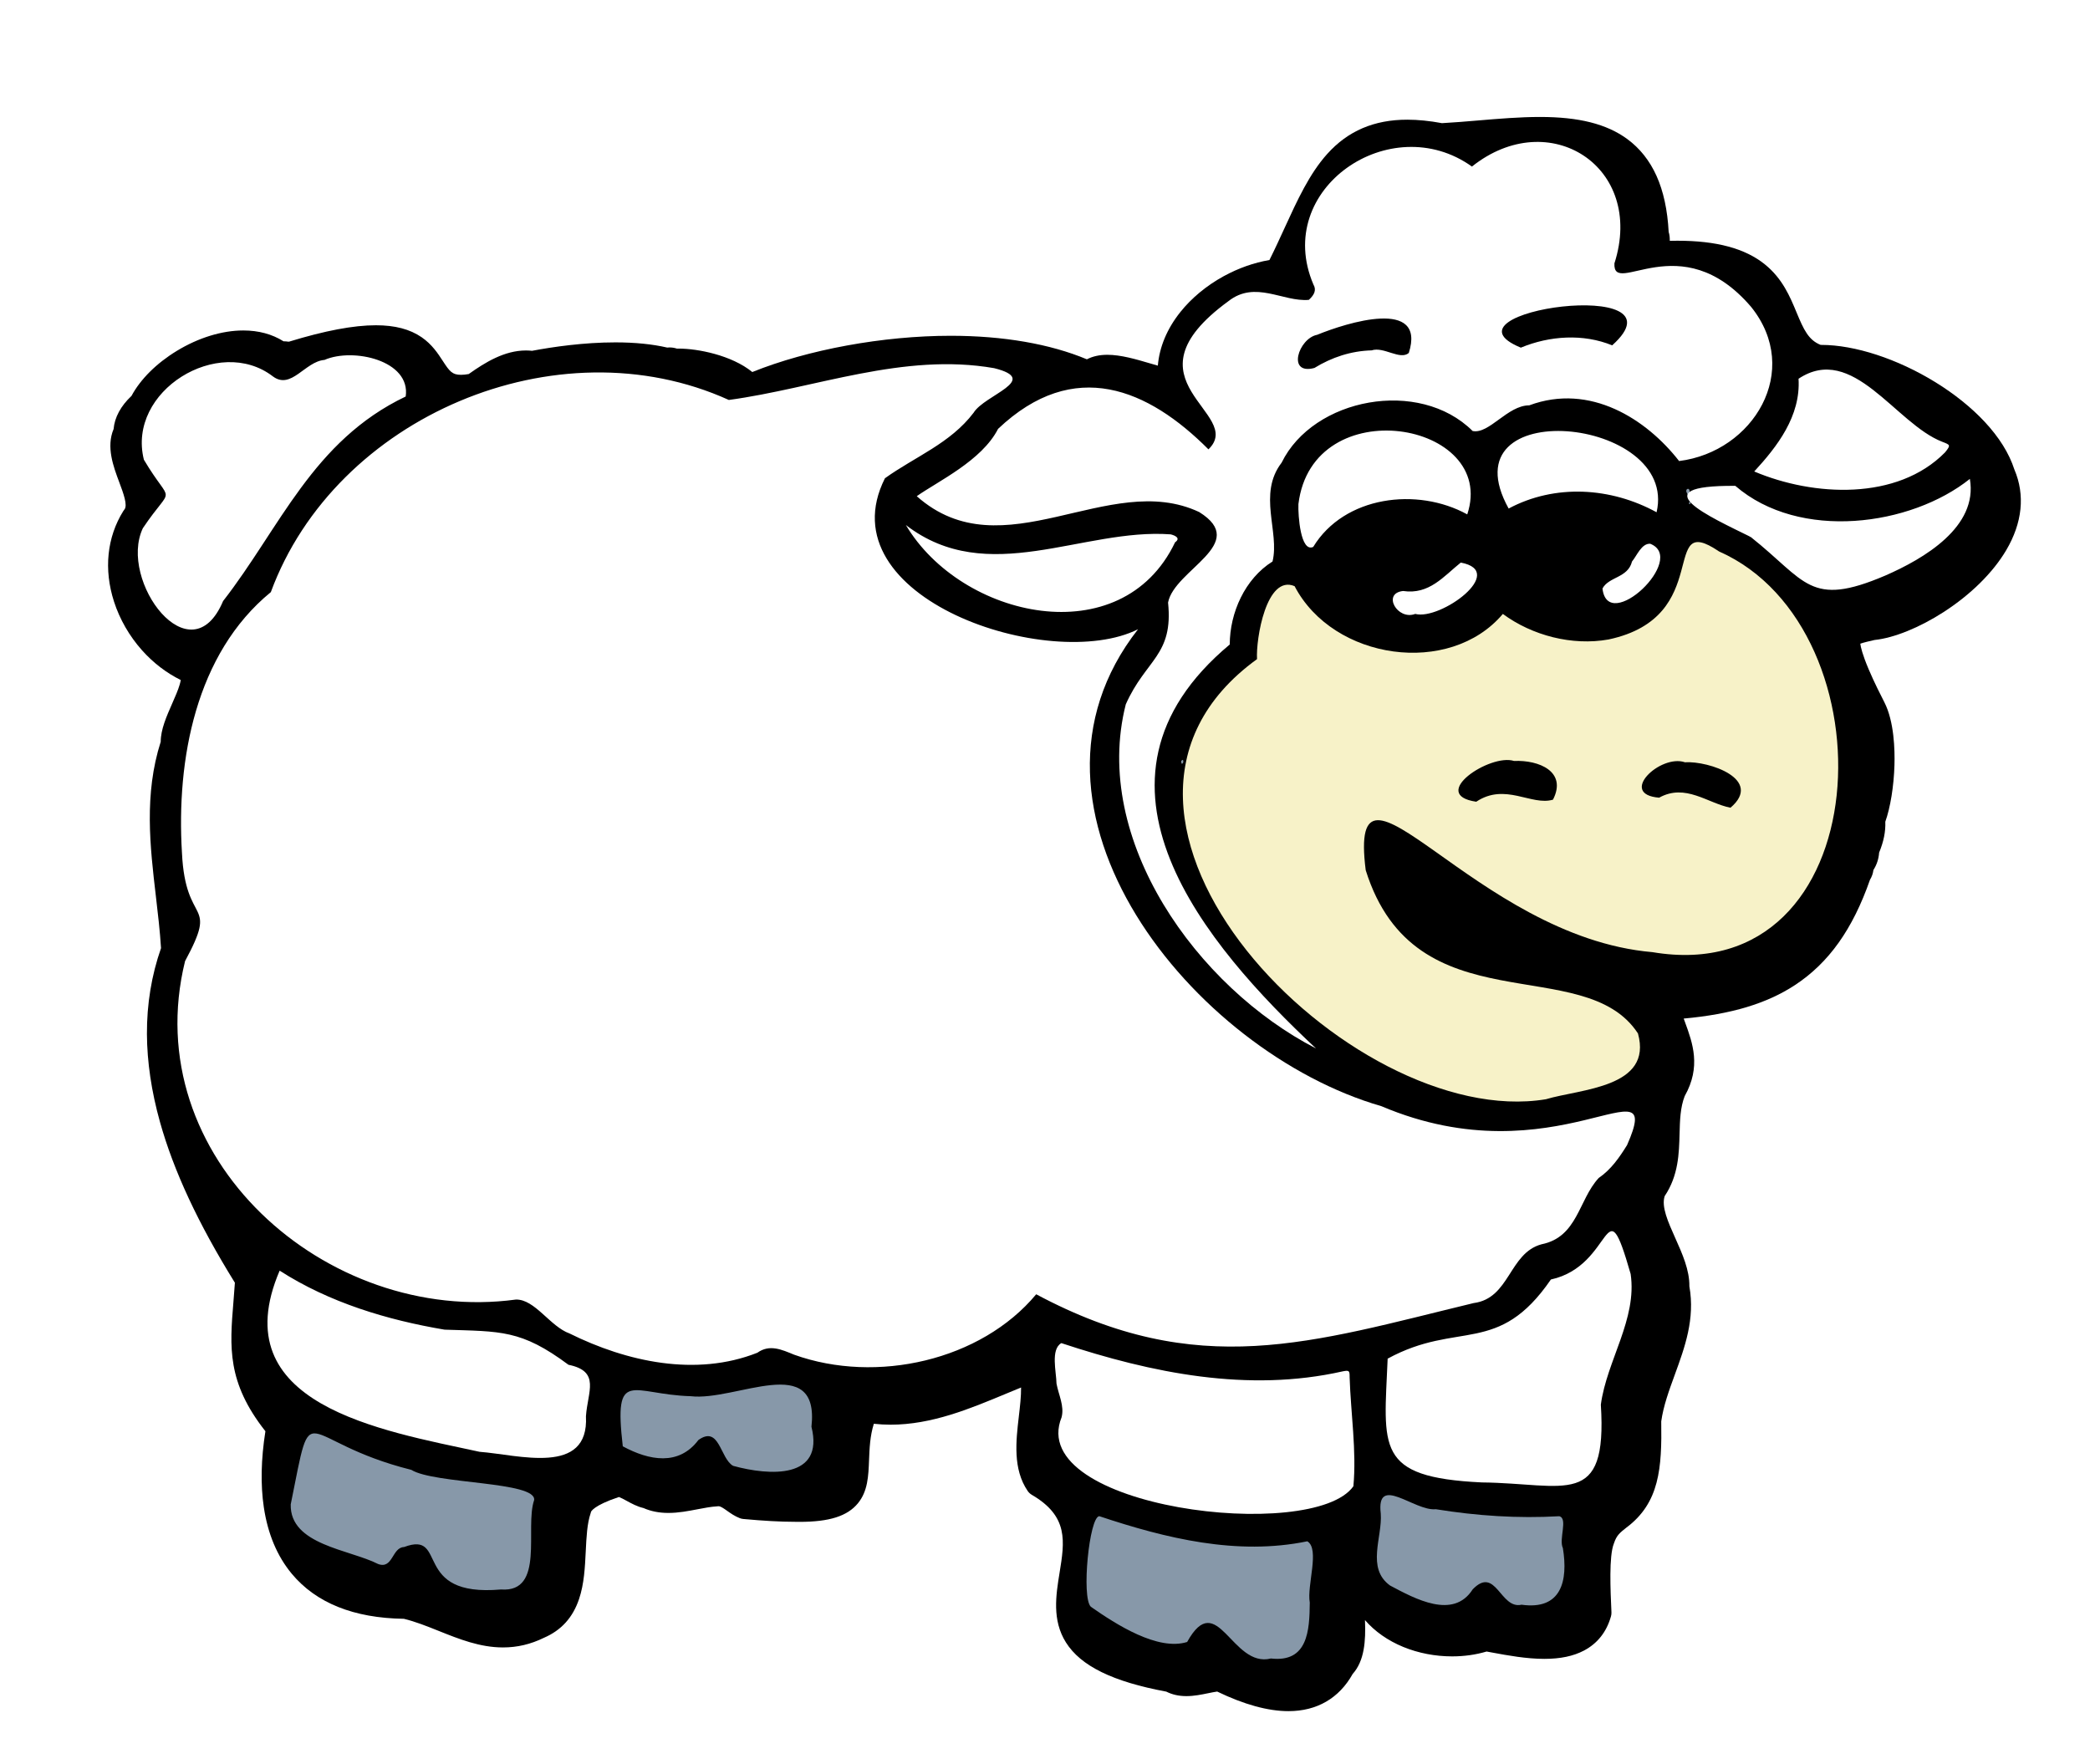
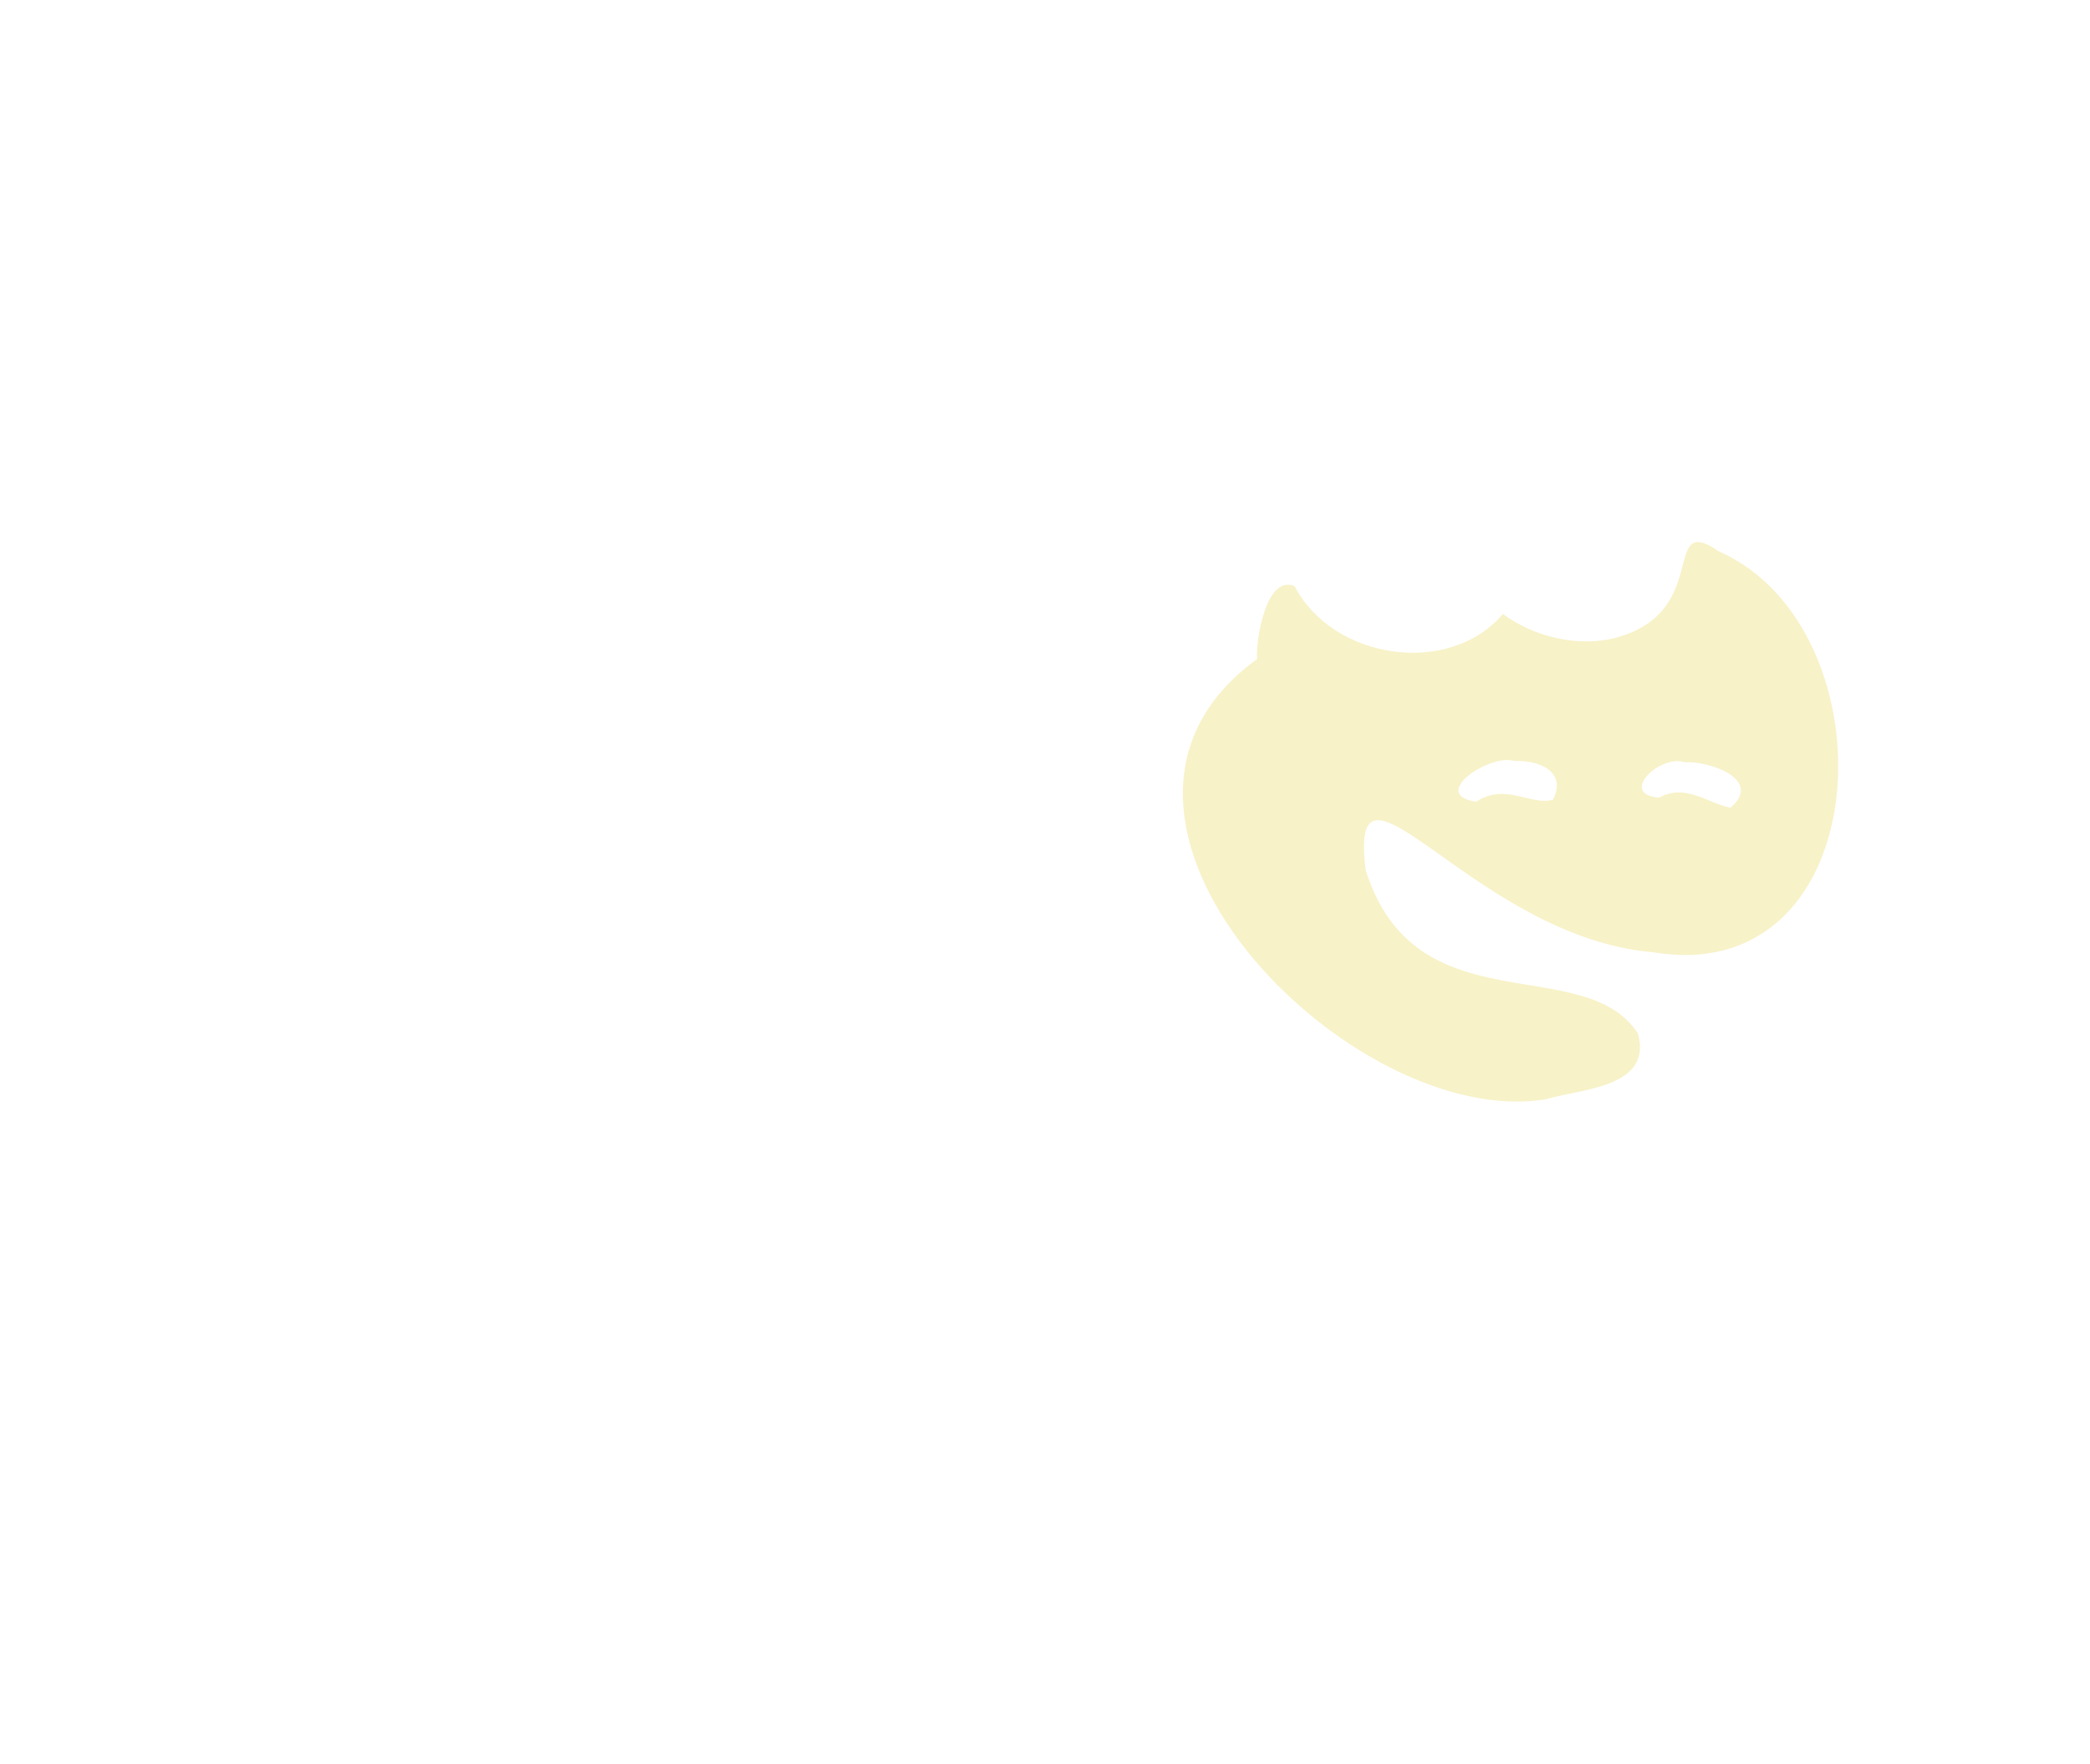
<svg xmlns="http://www.w3.org/2000/svg" version="1.1" id="animals-sheep-white_xA0_Image_00000101814787245114865080000000724725483686323646_" x="0px" y="0px" viewBox="0 0 1787 1508" enable-background="new 0 0 1787 1508" xml:space="preserve">
  <style type="text/css">
#fuzzydrop {fill:#000;shape-rendering:geometric-precision;filter:url(#PCSDrop);}
</style>
  <filter id="PCSDrop" filterUnits="objectBoundingBox">
    <feOffset in="SourceAlpha" result="offOut" dx="10" dy="10" />
    <feGaussianBlur in="offOut" result="blurOut" stdDeviation="60" />
    <feBlend in="SourceGraphic" in2="blurOut" mode="normal" />
  </filter>
-   <path id="fuzzydrop" d="M1712.343,391.439c-4.461-13.832-13.089-27.643-25.653-41.062c-11.27-12.037-25.752-23.652-41.879-33.588  c-32.416-19.972-68.878-31.895-97.536-31.895c-0.189,0-0.376,0.001-0.563,0.002c-10.361-4.107-14.469-12.951-20.605-27.742  c-5.625-13.562-12.001-28.933-27.147-41.15c-16.831-13.576-41.251-20.178-74.655-20.18c-2.147,0-4.349,0.027-6.594,0.082  c0.022-2.421-0.139-5.048-0.963-7.639c-0.977-18.609-4.455-34.686-10.344-47.81c-5.878-13.099-14.352-23.755-25.185-31.67  c-17.542-12.817-41.219-18.786-74.513-18.787c-17.204,0-35.336,1.525-52.871,3.001c-10.243,0.862-20.821,1.752-30.901,2.301  c-10.572-1.972-20.54-2.972-29.649-2.972c-28.359-0.002-50.751,9.573-68.455,29.27c-15.257,16.974-25.573,39.505-36.496,63.359  c-4.104,8.963-8.326,18.185-12.928,27.362c-13.17,2.234-26.576,6.963-39.113,13.828c-14.681,8.04-27.525,18.674-37.142,30.753  c-11.311,14.206-17.806,29.782-19.172,45.722c-2.314-0.648-4.735-1.361-7.201-2.089c-11.42-3.367-24.363-7.182-35.962-7.183  c-6.733-0.001-12.589,1.296-17.497,3.865c-31.46-13.18-71.553-20.124-116.464-20.124c-57.813,0-121.991,11.795-169.619,30.992  c-17.753-14.483-46.863-20.033-62.778-20.034c-0.567,0-1.126,0.006-1.677,0.019c-2.014-0.665-4.132-1.009-6.26-1.009  c-0.684,0-1.367,0.035-2.045,0.106c-12.713-2.944-27.589-4.435-44.267-4.436c-27.057,0-53.396,3.84-71.275,7.205  c-1.728-0.187-3.479-0.282-5.229-0.282c-18.376-0.001-34.823,10.156-48.931,20.152c-2.447,0.441-4.655,0.664-6.584,0.664  c-7.515,0-9.733-2.86-15.61-11.9c-4.083-6.28-9.164-14.096-18.059-20.222c-10.01-6.894-22.794-10.246-39.085-10.247  c-19.164-0.002-43.508,4.59-74.365,14.033c-0.349-0.029-0.678-0.048-0.986-0.061c-1.009-0.165-2.033-0.248-3.057-0.248  c-0.187,0-0.373,0.003-0.559,0.008c-9.805-6.164-21.373-9.283-34.465-9.284c-18.149,0-38.327,6.199-56.817,17.455  c-17.38,10.581-31.056,24.184-38.747,38.492c-9.19,8.631-14.434,18.349-15.304,28.336c-6.453,15.326-0.217,31.98,4.842,45.489  c3.467,9.258,7.397,19.752,4.381,23.334c-0.337,0.4-0.644,0.823-0.92,1.266c-13.988,22.445-16.813,49.948-7.955,77.443  c4.873,15.127,13.153,29.518,23.942,41.618c9.558,10.718,20.909,19.419,33.122,25.43c-0.149,0.982-0.416,2.233-0.872,3.809  c-1.392,4.814-3.866,10.431-6.486,16.379c-4.807,10.912-9.765,22.168-9.764,32.562c-14.349,45.089-9.148,89.433-4.117,132.338  c1.703,14.524,3.461,29.52,4.379,44.158c-8.12,23.165-12.174,47.855-12.053,73.428c0.112,23.82,3.858,49.099,11.133,75.136  c11.707,41.899,32.679,86.911,64.076,137.508c-0.374,5.803-0.83,11.351-1.274,16.746c-3.131,38.1-5.625,68.433,27.366,110.238  c-3.765,23.906-4.224,45.742-1.361,64.971c3.393,22.787,11.454,41.948,23.958,56.952c20.757,24.906,52.985,37.838,95.797,38.444  c9.921,2.406,19.648,6.3,29.926,10.415c17.278,6.917,35.144,14.069,54.826,14.069c12.163,0,23.604-2.693,34.964-8.231  c14.91-6.437,24.762-17.33,30.112-33.293c4.323-12.897,5.012-27.058,5.679-40.752c0.591-12.138,1.149-23.603,4.171-32.457  c0.137-0.401,0.25-0.808,0.34-1.222c0.012-0.036,1.9-5.426,23.896-12.67c1.862,0.706,4.382,2.083,6.515,3.249  c4.256,2.325,9.032,4.934,14.433,6.193c6.396,2.812,13.381,4.181,21.303,4.181c8.589,0,16.864-1.587,24.867-3.121  c5.895-1.13,11.463-2.198,16.52-2.489c0.282-0.016,0.563-0.043,0.843-0.081c0.204-0.028,0.4-0.042,0.585-0.042  c1.738,0,3.933,1.467,7.342,3.882c3.056,2.166,6.521,4.62,10.89,6.323c0.959,0.374,1.966,0.611,2.992,0.705  c17.636,1.615,31.924,2.403,43.672,2.408c1.519,0.032,3.021,0.048,4.464,0.048c25.488,0,40.871-4.897,49.876-15.877  c8.478-10.337,8.984-23.316,9.519-37.056c0.391-10.029,0.792-20.334,4.083-30.933c4.722,0.521,9.515,0.785,14.331,0.785  c35.158,0,67.676-13.552,99.124-26.658c4.24-1.767,8.366-3.487,12.44-5.15c0.084,7.587-0.9,16.029-1.919,24.774  c-2.452,21.039-5.231,44.884,7.557,63.683c0.923,1.356,2.136,2.489,3.553,3.315c31.547,18.399,28.087,39.737,23.706,66.751  c-3.07,18.931-6.549,40.387,5.468,59.463c12.685,20.136,39.975,33.518,85.81,42.055c5.116,2.579,10.767,3.836,17.209,3.836  c6.46,0,12.805-1.296,18.403-2.439c2.774-0.567,5.438-1.111,7.888-1.459c23.014,11.115,43.506,16.749,60.946,16.749  c24.314,0,43.265-10.982,54.902-31.783c10.026-11.13,11.283-28.099,10.531-46.067c8.358,9.672,19.627,17.582,32.743,22.959  c12.874,5.278,27.304,8.068,41.73,8.068c10.336,0,20.249-1.395,29.512-4.149c1.599,0.289,3.264,0.597,4.99,0.916  c12.907,2.387,28.971,5.358,44.376,5.358c13.712,0,24.779-2.311,33.834-7.066c11.602-6.092,19.392-15.957,23.153-29.32  c0.319-1.132,0.454-2.308,0.4-3.483c-0.875-19.12-2.198-48.014,2.038-58.643c0.075-0.188,0.145-0.378,0.209-0.57  c2.191-6.526,4.93-8.729,10.35-13.012c28.629-21.256,30.577-51.149,29.973-90.984c1.869-13.254,6.6-26.213,11.603-39.918  c8.553-23.429,17.393-47.646,12.459-75.501c0.174-13.964-6.031-27.817-12.038-41.23c-6.202-13.847-12.07-26.953-9.072-35.971  c11.779-17.556,12.275-36.45,12.714-53.165c0.305-11.593,0.594-22.557,4.395-32.306c14.162-25.151,6.817-45.266,0.329-63.033  c-0.4-1.096-0.796-2.18-1.183-3.255c40.717-3.676,71.206-12.894,95.18-28.663c28.881-18.997,49.273-47.625,64.096-90.017  c1.574-2.558,2.571-5.4,2.941-8.349c2.866-4.503,4.499-9.481,4.871-14.862c3.913-9.475,5.619-17.982,5.288-26.414  c4.328-12.129,7.293-30.347,7.826-48.431c0.383-13.008-0.231-37.29-8.652-53.76c-2.825-5.521-8.699-17.003-13.49-28.341  c-5.258-12.444-6.699-18.806-7.071-21.69c2.921-1.044,8.035-2.221,12.207-3.165c16.429-1.683,38.415-10.561,59.023-23.86  c23.171-14.952,42.161-33.709,53.472-52.814C1719.205,437.036,1721.634,413.166,1712.343,391.439z" />
  <path fill="#F7F2C8" d="M1469.795,471.476c149.845,66.225,137.385,375.35-56.858,342.624  c-152.865-13.077-260.728-192.978-245.225-70.081c42.36,134.981,186.596,68.988,232.776,139.575  c12.881,46.49-49.002,47.372-78.725,56.264c-167.065,27.734-432.918-241.552-246.973-376.305  c-1.09-17.166,8.034-72.578,32.107-62.385c33.154,63.451,132.734,77.483,178.068,23.746c25.079,18.49,59.28,27.403,90.331,21.842  C1466.653,527.396,1417.996,436.296,1469.795,471.476z M1294.527,650.628c-20.401-6.596-73.47,28.789-32.307,34.855  c24.789-16.549,47.211,3.764,65.623-1.77C1340.093,659.748,1315.963,649.677,1294.527,650.628z M1440.646,651.74  c-21.134-7.2-57.404,27.416-22.053,30.28c22.563-12.501,41.462,4.795,61.027,8.578  C1507.896,666.434,1461.369,650.483,1440.646,651.74z" />
-   <path fill="#8798A9" d="M351.704,1256.738c-98.144-24.61-83.435-67.979-103.125,29.494c-0.89,34.698,50.295,38.522,74.73,51.011  c12.724,4.676,11.761-14.214,22.21-14.529c38.318-14.429,5.492,43.116,82.879,36.295c37.795,2.782,20.138-52.629,28.292-76.401  C459.071,1266.544,371.39,1269.003,351.704,1256.738z M1117.778,1317.818c-59.983,12.394-120.888-2.469-177.85-21.473  c-8.601,0.497-15.438,69.625-7.216,77.453c21.647,15.153,57.237,37.956,82.319,30.102c25.864-46.581,38.087,22.562,71.622,14.118  c31.553,3.629,33.048-23.789,33.236-47.842C1117.252,1355.637,1128.711,1324.284,1117.778,1317.818z M1333.176,1296.375  c-35.348,2.019-70.645-0.323-105.536-5.997c-18.243,1.958-51.123-30.472-47.055,3.765c1.513,20.149-12.609,46.608,7.93,61.475  c21.485,11.417,54.072,29.333,70.699,3.257c19.849-20.444,23.49,17.393,41.738,13.163c34.07,4.787,39.914-20.326,35.346-48.399  C1332.604,1316.022,1340.896,1298.198,1333.176,1296.375z M590.487,1193.751c-50.46-1.45-65.839-25.071-57.992,42.852  c22.579,12.215,47.85,16.936,64.669-5.404c18.08-12.88,18.513,15.927,29.68,22.107c30.938,8.511,78.17,11.547,66.973-33.415  C700.925,1155.128,629.188,1198.343,590.487,1193.751z M1011.47,649.651c-2.184,0.678-1.683,2.054-0.909,3.501  C1011.98,652.276,1011.987,651.032,1011.47,649.651z M1444.229,430.908c0.184,0.102,0.549,0.15,0.754,0.102  C1446.582,428.901,1443.787,428.179,1444.229,430.908z M1467.964,444.014c0.099,0.301,0.303,0.396,0.598,0.282  C1468.605,443.687,1468.444,443.512,1467.964,444.014z M1495.938,458.268c-0.015,0.633,0.292,0.907,0.919,0.824  C1496.682,458.425,1496.681,457.631,1495.938,458.268z M1442.385,418.236c-1.43,1.707,0.085,3.327,0.788,4.916  C1445.452,422.088,1445.175,416.69,1442.385,418.236z" />
  <path fill="#FFFFFF" d="M1181.137,945.788c-161.032-46.426-328.952-253.574-208.073-407.787  c-75.19,37.756-268.049-26.729-216.415-129.089c25.816-18.52,55.837-29.754,75.786-55.995c9.302-15.353,57.888-28.113,17.584-38.139  c-77.484-13.536-153,17.167-226.843,27.188c-146.894-66.568-336.456,14.415-391.611,164.3  c-64.379,52.706-80.843,143.467-75.995,222.765c2.982,64.5,31.658,38.97,2.662,92.725  c-41.3,167.701,120.822,311.277,282.877,289.365c16.27-0.359,29.192,23.027,45.885,29.009  c48.959,24.267,108.074,37.21,160.533,16.479c10.521-7.525,20.89-2.676,31.478,1.661c70.416,25.252,159.83,5.001,206.967-51.663  c138.911,74.242,235.059,41.057,374.008,7.523c31.118-4.014,30.105-42.69,58.065-50.263c30.978-6.243,31.504-37.894,48.884-56.693  c10.586-7.233,17.669-17.503,24.267-28.163C1424.508,903.334,1330.336,1009.176,1181.137,945.788z M1497.229,262.37  c-60.219-70.372-118.435-7.672-116.852-37.198c26.447-82.558-55.853-135.398-121.832-82.765  c-69.508-49.755-170.439,19.17-135.559,100.806c2.674,4.559,1.052,8.674-3.902,13.168c-22.075,1.945-45.794-17.014-68.82,1.164  c-93.717,68.405,15.152,95.577-17.013,126.654c-51.284-51.44-114.74-79.264-179.874-17.526  c-13.897,27.257-51.469,44.822-69.532,57.575c73.702,65.414,164.239-22.817,241.469,13.545  c43.748,27.191-21.289,49.199-26.597,77.394c4.673,45.338-19.069,48.49-36.157,87.042  c-29.422,115.914,61.005,241.915,162.635,294.197c-93.931-87.914-214.208-228.12-73.737-345.377  c0.048-27.162,12.975-56.208,36.577-70.975c6.248-25.337-12.866-57.626,7.763-84.465c27.089-55.402,117.595-72.583,163.344-27.091  c14.077,2.882,29.884-21.976,48.394-21.947c52.073-19.37,100.336,11.897,128.124,47.614  C1499.218,386.256,1541.132,316.908,1497.229,262.37z M1204.558,301.793c-7.508,6.395-21.412-5.662-31.768-2.23  c-17.7,0.507-33.967,5.878-48.954,15.051c-23.818,6.331-13.594-25.3,2.384-28.367  C1151.35,275.973,1219.625,254.386,1204.558,301.793z M1378.449,295.268c-24.633-10.089-53.386-8.291-78.098,1.975  C1224.191,265.956,1445.16,235.478,1378.449,295.268z M190.751,513.905c48.764-62.645,76.584-136.963,156.13-174.891  c4.471-30.859-45.023-41.976-69.447-31.284c-16.692,1.345-28.395,25.826-44.114,14.086c-46.308-35.575-124.997,12.385-110.295,71.23  c24.499,41.324,25.603,19.159-0.894,58.585C100.926,496.612,162.987,579.624,190.751,513.905z M1148.091,1172.507  c-80.897,18.285-163.228,1.472-240.63-24.144c-9.335,5.431-4.255,24.554-4.127,34.619c1.777,9.616,6.88,19.232,4.341,28.814  c-31.339,77.716,215.043,107.673,249.499,58.962c2.815-30.058-2.234-62.43-3.213-93.201  C1154.031,1171.853,1153.552,1171.44,1148.091,1172.507z M1394.233,1089.216c-22.71-78.973-13.656-7.107-68.183,4.761  c-45.149,65.712-79.272,34.837-139.576,67.675c-3.142,76.217-11.228,101.459,80.462,105.831  c71.758,0.736,107.534,23.016,101.817-66.497C1373.804,1163.282,1399.944,1127.907,1394.233,1089.216z M486.058,1166.892  c-40.592-30.154-57.708-28.422-105.98-30.029c-49.092-8.312-98.341-23.077-140.978-50.451  c-49.085,114.649,86.758,136.624,170.931,154.885c33.09,2.462,93.72,20.956,90.963-30.364  C502.414,1189.792,513.66,1172.495,486.058,1166.892z M1499.917,403.119c50.715,21.473,122.316,25.146,163.144-16.322  c5.13-6.353,4.42-6.425-2.408-9.075c-40.009-15.449-76.425-84.745-122.856-53.898  C1539.774,355.864,1519.405,381.959,1499.917,403.119z M1684.275,409.454c-50.362,40.272-145.489,53.457-200.544,5.948  c-82.249-0.551-21.2,26.724,13.128,43.682c47.568,37.712,50.237,60.726,115.065,33.044  C1645.042,477.682,1691.45,450.481,1684.275,409.454z M1110.173,431.026c-0.374,9.711,1.833,41.493,12.648,36.603  c26.518-43.576,88.913-51.4,131.717-27.821C1280.914,360.259,1122.062,332.937,1110.173,431.026z M1199.675,505.309  c-18.241,1.946-4.816,25.381,10.393,19.591c21.468,5.755,79.214-36.338,38.929-43.894  C1234.254,492.842,1222.005,508.602,1199.675,505.309z M1410.952,464.907c-7.405-0.361-11.307,10.102-15.538,15.188  c-3.549,14.157-19.751,12.831-25.252,23.068C1374.624,542.623,1443.224,477.59,1410.952,464.907z M1416.42,437.983  c19.122-81.923-181.088-101.642-126.494-3.177C1329.572,413.601,1377.348,416.586,1416.42,437.983z M1004.72,463.682  c4.974-3.505,0.184-5.822-3.723-6.796c-75.355-5.584-156.392,45.979-226.454-7.987C822.058,528.927,959.03,559.317,1004.72,463.682z  " />
</svg>